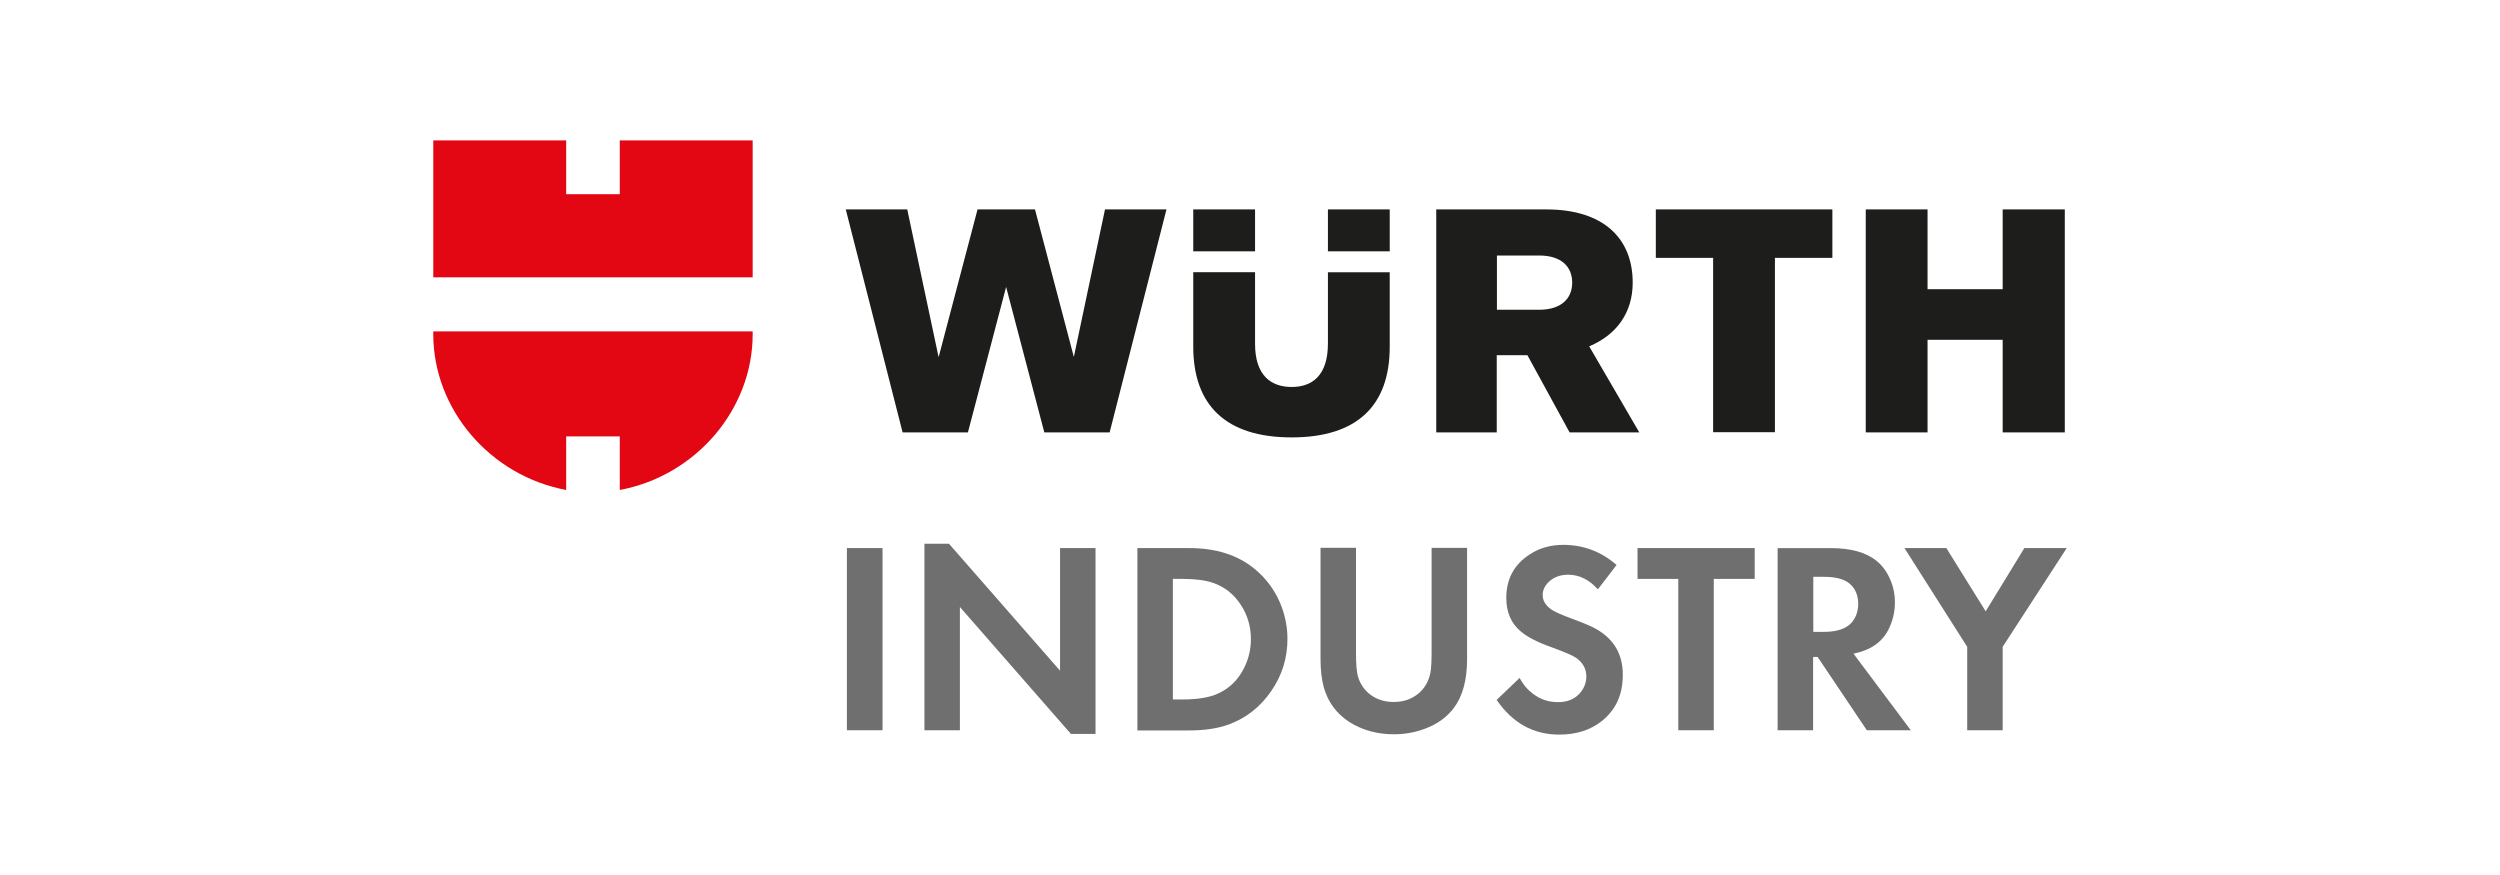
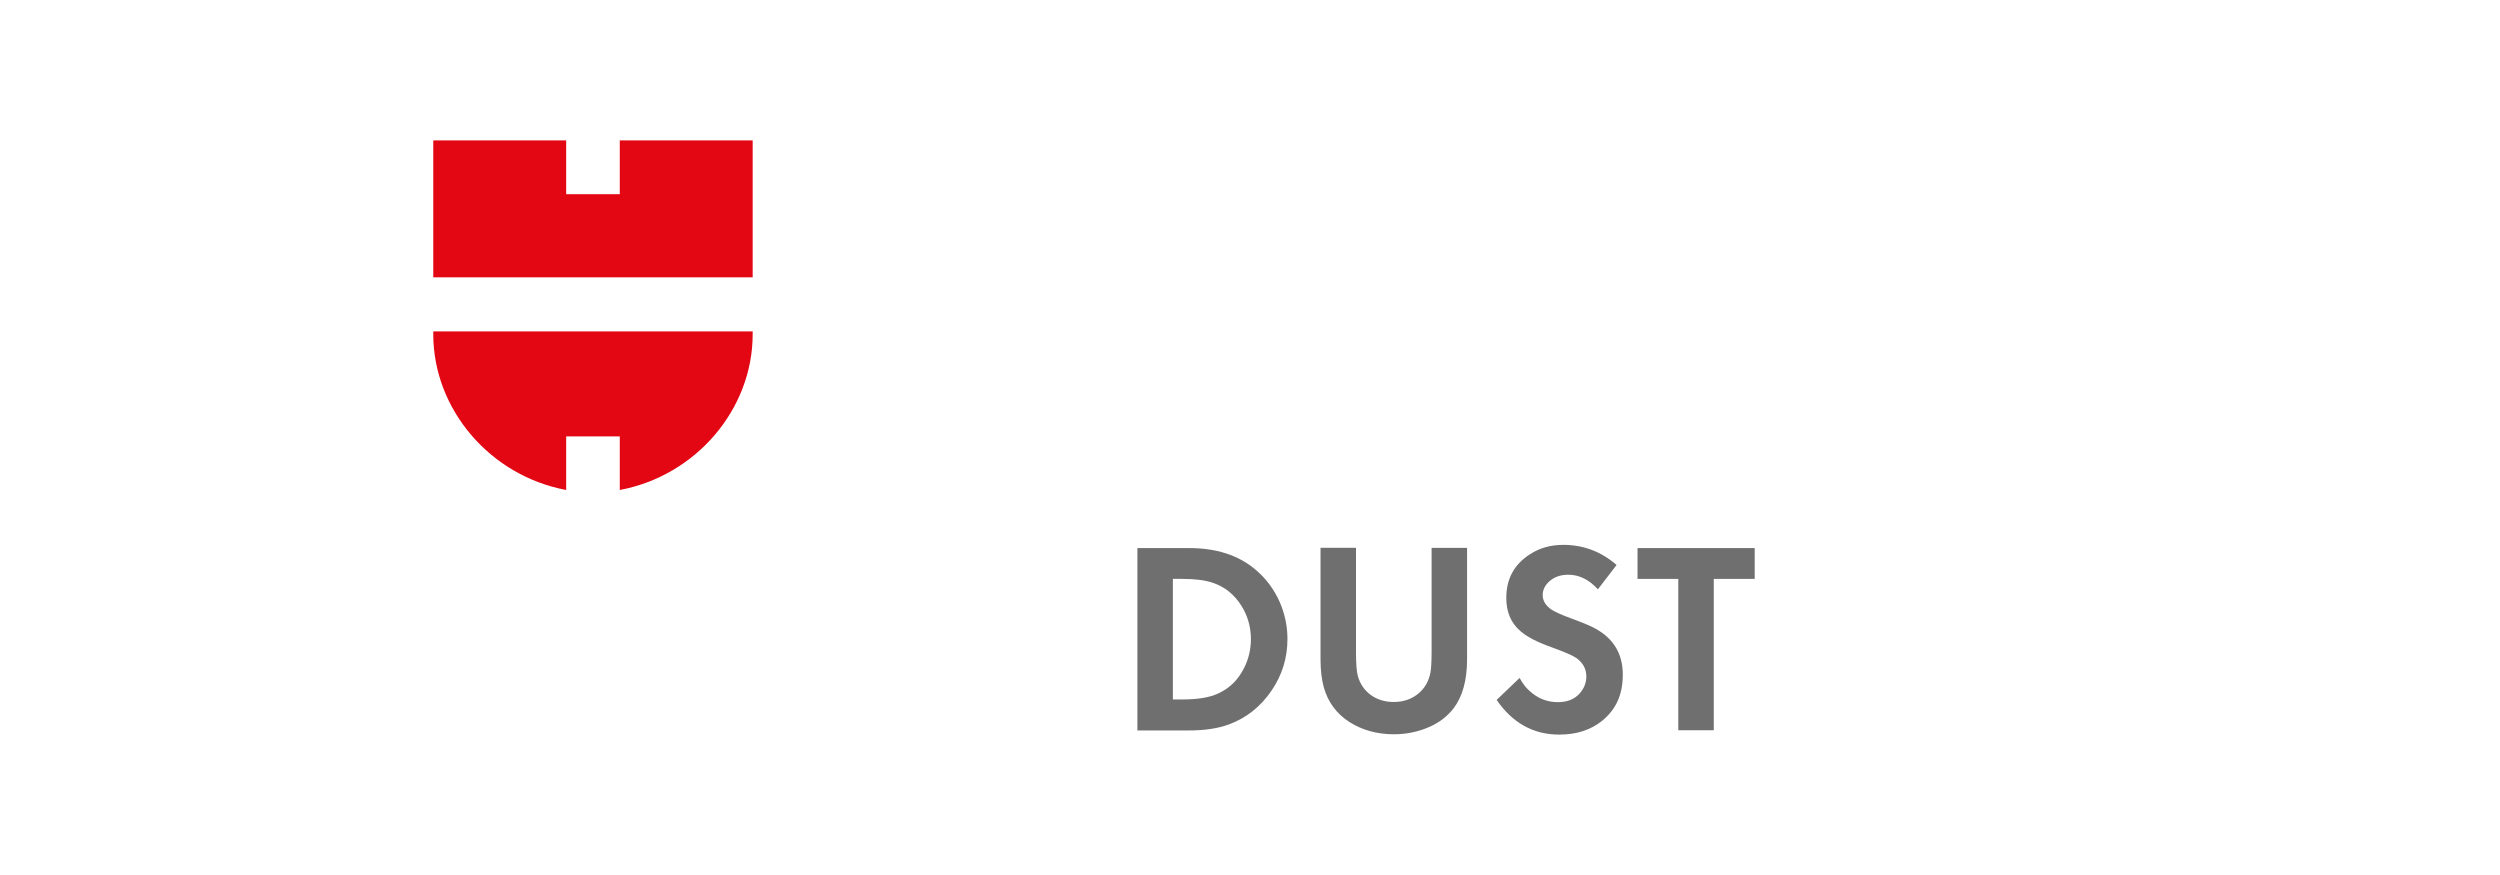
<svg xmlns="http://www.w3.org/2000/svg" id="Ebene_1" viewBox="0 0 1000 350">
  <defs>
    <style>.cls-1{fill:#e30613;}.cls-2{fill:#1d1d1b;}.cls-3{fill:#706f6f;}</style>
  </defs>
-   <path class="cls-2" d="m685.25,103.16v69.72h24.72v-69.72h22.98v-19.39h-70.62v19.39h22.98-.06Zm115.82,12.52h-30.05v-31.91h-24.72v89.18h24.72v-37.04h30.05v37.04h24.85v-89.18h-24.85v31.91h0Zm-425.65,27.09l-12.52-59h-24.59l22.73,89.18h26.13l15.28-58.17,15.28,58.17h26.13l22.73-89.18h-24.59l-12.46,59-15.54-59h-22.98l-15.54,59h-.06Zm155.75-42.24h24.72v-16.76h-24.72v16.76h0Zm-29.15,0v-16.76h-24.72v16.76h24.72Zm29.15,8.35v28.51c0,12.84-6.29,17.4-14.51,17.4s-14.64-4.56-14.64-17.27v-28.63h-24.72v29.73c0,23.43,12.97,36.34,39.36,36.34s39.23-12.9,39.23-36.21v-29.85h-24.72Zm97.71,4.17c0,6.29-4.3,10.85-13.23,10.85h-16.88v-21.7h16.88c8.99,0,13.23,4.56,13.23,10.85h0Zm-1.03,59.9h27.86l-20.03-34.41c11.11-4.69,17.4-13.61,17.4-25.49,0-17.66-11.62-29.28-34.54-29.28h-44.04v89.18h24.2v-30.88h12.26l16.88,30.88h0Z" />
  <path class="cls-1" d="m247.91,174.55v21.44c30.56-5.71,53.16-32.36,53.16-62.28v-1.16h-127.76v1.16c0,29.92,22.6,56.56,53.16,62.28v-21.44h21.44Zm53.16-63.62h-127.76v-54.76h53.16v21.51h21.44v-21.51h53.16v54.76h0Z" />
-   <polygon class="cls-3" points="353.01 219.23 353.01 292.1 338.76 292.1 338.76 219.23 353.01 219.23 353.01 219.23" />
-   <polygon class="cls-3" points="369.77 292.1 369.77 217.5 379.59 217.5 424.02 268.28 424.02 219.23 438.21 219.23 438.21 293.58 428.38 293.58 383.96 242.8 383.96 292.1 369.77 292.1 369.77 292.1" />
  <path class="cls-3" d="m469.15,279.78h3.79c6.1,0,10.85-.77,14.32-2.38,4.49-2.05,7.96-5.39,10.34-10.14,1.86-3.66,2.76-7.58,2.76-11.62,0-4.88-1.28-9.37-3.85-13.42-2.82-4.43-6.55-7.45-11.24-9.05-3.08-1.09-7.19-1.61-12.33-1.61h-3.79v48.22h0Zm-14.19,12.33v-72.87h20.8c10.66,0,19.39,2.76,26.19,8.41,4.43,3.66,7.77,8.15,10.08,13.48,1.93,4.62,2.95,9.37,2.95,14.45,0,7.58-2.12,14.51-6.42,20.74-4.37,6.42-10.08,10.91-17.08,13.48-4.43,1.61-9.69,2.38-15.86,2.38h-20.74l.06-.06Z" />
  <path class="cls-3" d="m542.4,219.23v41.73c0,4.56.26,7.7.71,9.37.9,3.27,2.7,5.84,5.26,7.7,2.63,1.86,5.65,2.76,9.12,2.76,4.04,0,7.45-1.22,10.21-3.66,2.38-2.12,3.85-4.82,4.49-8.15.26-1.48.45-4.17.45-8.09v-41.73h14.19v44.56c0,8.35-1.8,14.83-5.33,19.52-2.76,3.6-6.42,6.29-11.11,8.09-4.11,1.61-8.41,2.38-12.84,2.38-6.74,0-12.71-1.67-17.85-4.94-5.14-3.34-8.54-7.96-10.21-13.93-.83-3.08-1.28-6.81-1.28-11.17v-44.56h14.19v.13Z" />
  <path class="cls-3" d="m646.6,226.04l-7.45,9.69c-3.47-3.85-7.45-5.84-11.81-5.84-3.15,0-5.71.9-7.64,2.7-1.73,1.54-2.63,3.4-2.63,5.46,0,2.25,1.22,4.24,3.6,5.84,1.28.83,3.79,1.99,7.45,3.34,4.88,1.8,8.35,3.21,10.34,4.37,7.13,4.04,10.66,10.14,10.66,18.23s-2.76,14-8.28,18.49c-4.62,3.72-10.34,5.52-17.14,5.52-10.34,0-18.68-4.62-25.04-13.87l9.18-8.8c1.16,2.12,2.44,3.85,3.98,5.2,3.27,3.02,7.06,4.49,11.36,4.49,3.72,0,6.61-1.16,8.73-3.53,1.73-1.99,2.63-4.24,2.63-6.74,0-3.02-1.35-5.46-3.98-7.38-1.28-.9-4.62-2.38-10.08-4.37-5.59-1.99-9.69-4.11-12.26-6.36-3.79-3.21-5.71-7.64-5.71-13.29,0-7.7,3.21-13.55,9.63-17.59,3.79-2.44,8.22-3.66,13.16-3.66,8.09,0,15.22,2.7,21.38,8.09h-.06Z" />
  <polygon class="cls-3" points="685.51 292.1 671.32 292.1 671.32 231.56 655.01 231.56 655.01 219.23 701.88 219.23 701.88 231.56 685.51 231.56 685.51 292.1 685.51 292.1" />
-   <path class="cls-3" d="m725.25,252.75h4.11c4.3,0,7.51-.77,9.76-2.38,1.41-.9,2.44-2.31,3.27-4.11.58-1.48.9-3.02.9-4.62,0-3.79-1.35-6.68-3.98-8.6-2.12-1.54-5.39-2.31-9.69-2.31h-4.3v22.02h-.06Zm16.11,8.67l22.98,30.69h-17.59l-19.71-29.34h-1.8v29.34h-14.19v-72.87h21.12c8.22,0,14.38,1.73,18.55,5.2,2.38,1.93,4.17,4.49,5.52,7.7,1.16,2.76,1.73,5.65,1.73,8.73,0,3.98-.9,7.7-2.7,11.17-2.57,4.94-7.19,8.09-13.93,9.44h0v-.06Z" />
-   <polygon class="cls-3" points="786.88 258.72 761.78 219.23 778.54 219.23 794.27 244.53 809.74 219.23 826.69 219.23 801.07 258.72 801.07 292.1 786.88 292.1 786.88 258.72 786.88 258.72" />
</svg>